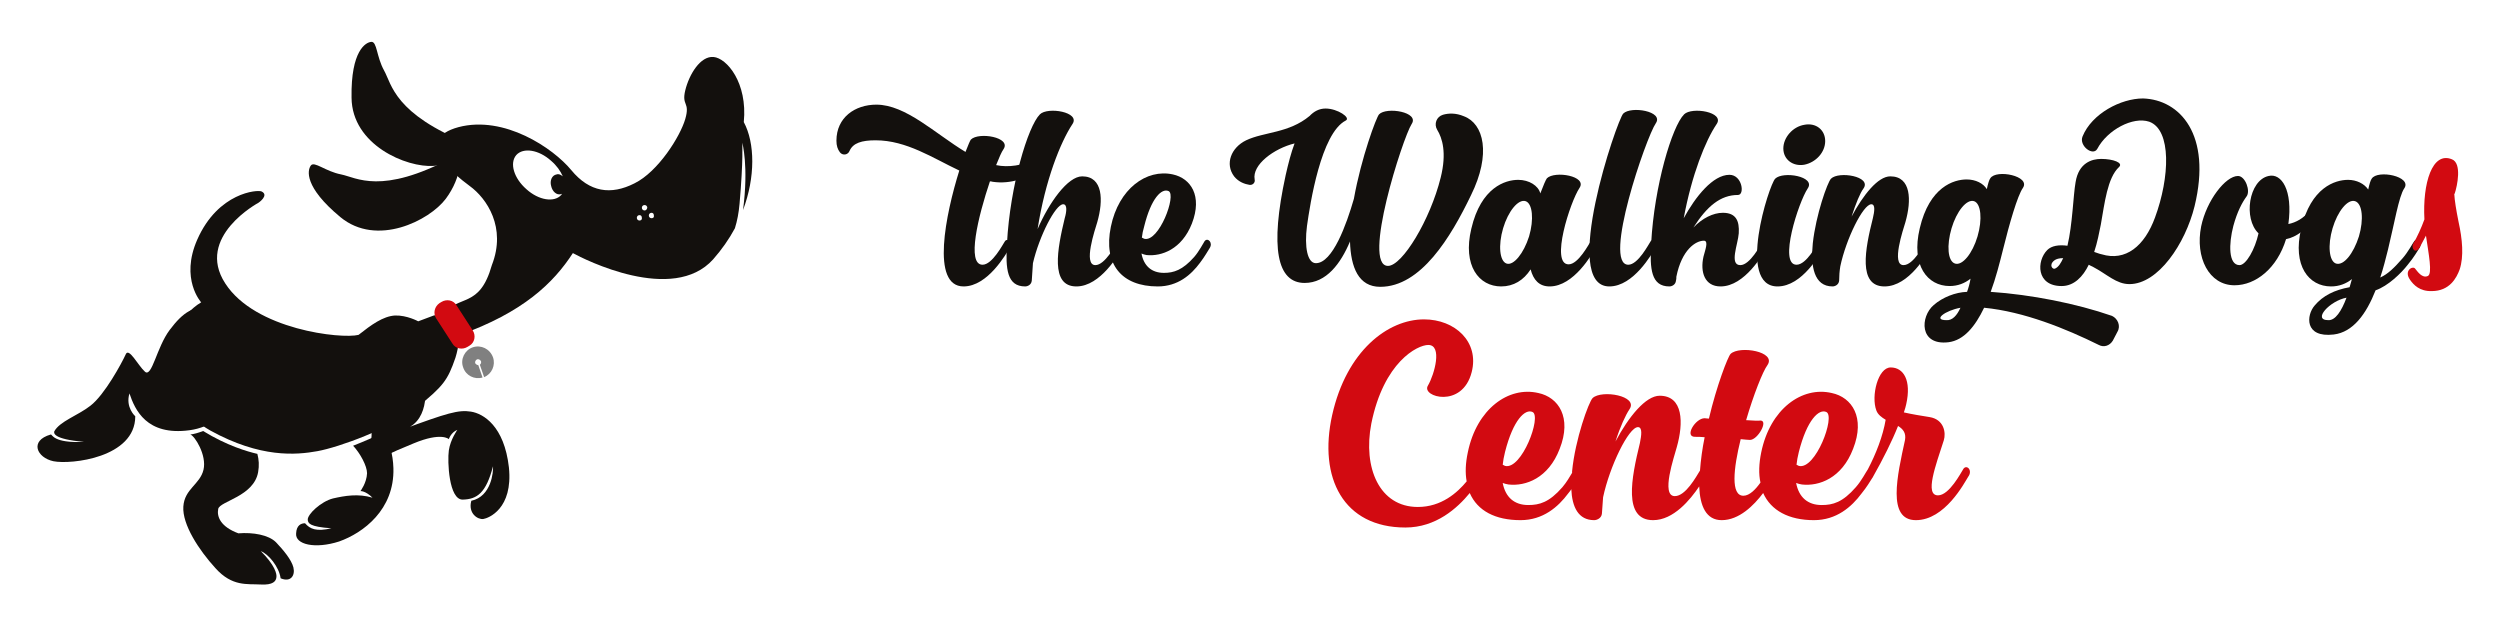
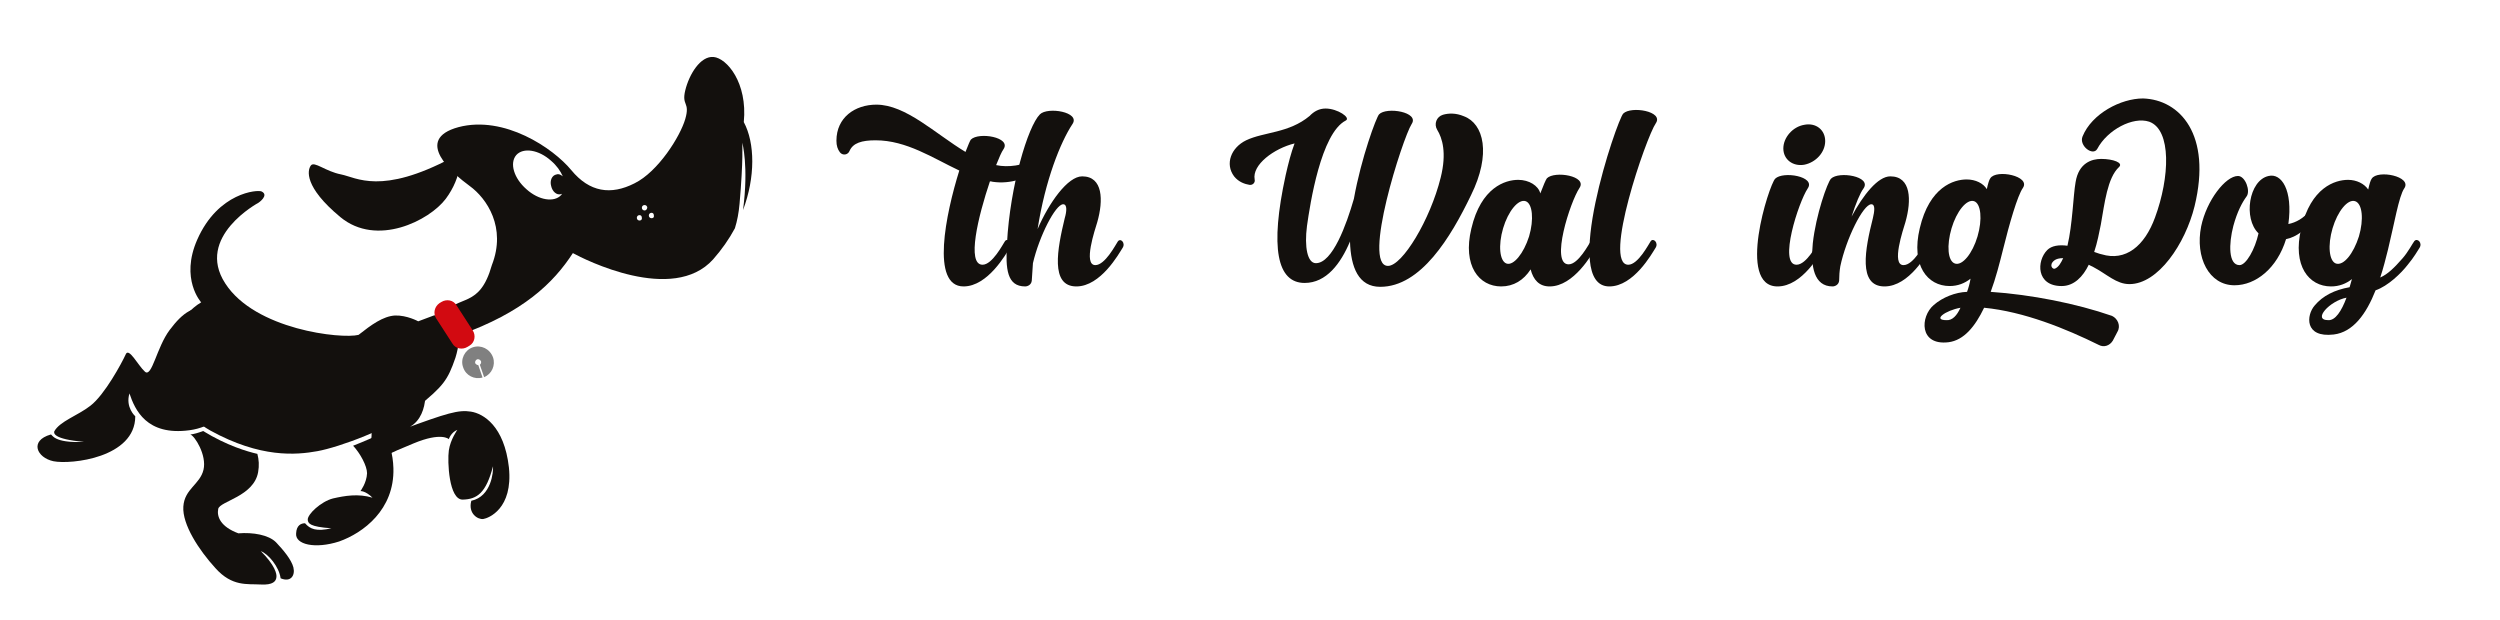
<svg xmlns="http://www.w3.org/2000/svg" version="1.1" id="uuid-6000d15c-49c8-4652-90ce-338880e6e1cd" x="0px" y="0px" viewBox="0 0 645 159.9" style="enable-background:new 0 0 645 159.9;" xml:space="preserve">
  <style type="text/css">
	.st0{fill:#13100D;}
	.st1{fill:#D20A11;}
	.st2{fill:#808080;}
</style>
  <g>
    <g>
      <path class="st0" d="M101.5,120.8c-0.1-3.7-1.1-6.9-2.5-9.3c-1.8,1-5.1,2.4-7.9,3.5c1.8,1.9,3.6,5.2,3.6,7.1    c-0.1,2.5-1.7,4.6-1.7,4.6s1.3-0.1,3.1,1.7c-3.7-1.1-7.1-0.5-10.2,0.2c-3.1,0.8-6.6,4.1-6.5,5.5c0.1,0.9,0.4,1.8,6.1,2.2    c-3.9,0.9-5.5,0.2-6.8-1.3c-1,0-2.2,0.5-2.3,2.6c-0.3,2.9,4.9,4.1,11.1,2.1C93.7,137.5,101.8,131.5,101.5,120.8L101.5,120.8z" />
      <path class="st0" d="M75.7,146.4c-0.5-2-2.6-4.5-4.5-6.5c-1.9-1.9-5.9-2.6-9.7-2.3c-4.6-1.7-5.6-4.3-5.2-6.3    c0.4-2,9.2-3.2,10.3-9.5c0.3-1.7,0.2-3.2-0.2-4.7c-2.6-0.6-7.8-2.1-14-5.9c-1.3,0.5-2.4,0.8-3.3,0.9c1.1,0.3,4.3,5.3,3.4,9.1    c-0.9,3.8-4.9,4.9-5.2,9.5c-0.3,4.6,4,11.2,8.3,15.9c4.3,4.8,8.2,4,11.6,4.2c3.3,0.2,4-0.9,4.1-1.8c0.2-0.9-0.4-3.2-4-6.8    c1.9,0.7,4.7,4,5.1,7C75,150.3,76.2,148.5,75.7,146.4L75.7,146.4z" />
      <path class="st0" d="M191.9,31.5c1-10.2-4.4-16.5-7.8-16.8s-6.3,4.5-7.3,8.6s1.3,2.9,0,7.4s-7,13.6-13.1,16.6    c-6.1,3.1-11.6,2.3-16.3-3.4s-17.3-14.2-29.1-11.1c-11.8,3.2-1.5,12,2.9,15.2c4.4,3.2,9.5,10.7,5.7,20.4    c-3.2,11.3-8.4,7.4-12.9,12.9c-3.9,4.7,2.6,6.8,4.4,5.2c16.6-5.9,24.4-13.5,29.4-21.2c2.9,1.6,25.8,13.2,36.2,1.6    c2.2-2.5,4.1-5.2,5.6-8c0.6-1.9,1-4,1.2-6.3c1-11.3,0.7-15.8,0.7-15.8s1.7,6,0.2,17.4C194.9,45.7,194.8,36.9,191.9,31.5    L191.9,31.5z M142.2,48c0.3,1.4,1.4,2.4,2.5,2.1c0.1,0,0.2-0.1,0.3-0.1c-0.1,0.1-0.1,0.2-0.2,0.3c-1.8,2-5.8,1.4-9-1.5    c-3.2-2.8-4.4-6.7-2.6-8.8c1.8-2,5.8-1.4,9,1.5c1.4,1.2,2.4,2.6,3,4c-0.5-0.4-1-0.7-1.6-0.5C142.4,45.2,141.8,46.6,142.2,48    L142.2,48z M165,56.9c-0.4,0-0.7-0.3-0.7-0.7c0-0.4,0.3-0.7,0.7-0.7c0.4,0,0.6,0.3,0.6,0.7C165.7,56.6,165.4,56.9,165,56.9z     M166.3,54.3c-0.4,0-0.7-0.3-0.7-0.7c0-0.4,0.3-0.7,0.7-0.7s0.7,0.3,0.7,0.7C166.9,54,166.7,54.3,166.3,54.3z M168.1,56.3    c-0.4,0-0.7-0.3-0.7-0.7c0-0.4,0.3-0.7,0.7-0.7c0.4,0,0.6,0.3,0.6,0.7C168.8,56.1,168.5,56.3,168.1,56.3z" />
      <path class="st0" d="M111.9,81.4l-4,1.5c0,0-2.9-1.6-6-1.5c-3.1,0.2-6.1,2.4-9.4,5c-4.4,1.1-26.7-1.3-34.4-13.3    c-7.8-12,8.6-20.8,8.6-20.8s2.8-1.9,0.8-2.9c-1-0.5-11.2,0.2-16.6,12.4c-4.5,10.2,1,16.2,1,16.2c-11,6.6-10.5,26,2.4,33.1    c12.9,7.1,22.1,6.3,27.6,5.3c5.5-1,18.9-5.8,25.7-11.3c6.8-5.5,7.9-7,9.9-12.8C119.3,86.6,118.8,79.9,111.9,81.4L111.9,81.4z" />
      <path class="st0" d="M116.6,40.7c3-1.6,2.6,5-1.6,10.6c-4.2,5.6-17.8,12.5-27.2,4.7c-9.4-7.8-8.5-12.1-7.6-13.3    c0.9-1.2,3.7,1.5,7.8,2.3C92,45.8,98.3,50.4,116.6,40.7L116.6,40.7z" />
-       <path class="st0" d="M121,37.1c3.2,1.3-2.1,5.2-9.1,5.7s-21.1-5.4-21.2-17.6c-0.2-12.2,3.7-14.3,5.1-14.4c1.5-0.1,1.3,3.8,3.3,7.4    S101.7,29.4,121,37.1z" />
      <path class="st1" d="M113.4,78.2l0.5-0.3c1.3-0.8,3.1-0.5,3.9,0.9l4.2,6.5c0.8,1.3,0.5,3.1-0.9,3.9l-0.5,0.3    c-1.3,0.8-3.1,0.5-3.9-0.9l-4.2-6.5C111.7,80.8,112.1,79.1,113.4,78.2z" />
      <path class="st0" d="M63.8,97.4c0,0-3.7,12.1-14.9,13.6c-11.1,1.5-14.1-5.3-15.5-9.5c-1.1,3.6,1.5,5.9,1.5,5.9    c0,10.7-16.6,12.5-21.1,11.6c-4.3-0.9-6.3-5.3-0.7-6.9c0.4-0.1,0.5,2.3,8.6,1.9c-8.1-0.7-7.8-2.3-7.7-2.7c1.4-2.6,6.1-4.1,9.3-6.6    c3.7-2.8,8.2-11.2,9.1-13.2c0.8-2.1,3.2,2.8,5,4.4c1.8,1.6,3-6.3,6.4-10.8c3.4-4.5,6.2-6.5,11.3-5.7    C60.5,80.2,67.3,87.4,63.8,97.4L63.8,97.4z" />
      <path class="st0" d="M109.1,97.5c1.2,2.8,1.5,12-5.5,13.4c11.9-4.4,14.7-5.2,17.9-4.7c3.2,0.5,8.6,3.7,9.8,14.4    c1.1,10.7-5.3,13.1-6.6,13.3c-1.4,0.2-4-1.4-3.1-4.7c5.2-1.1,5.7-7.5,5.6-8.9c-1.8,6.9-4.1,8.5-7.8,8.6c-3.6,0.1-4-9.9-3.6-12.7    c0.4-2.8,2.2-5.3,2.2-5.3c-1.7,0.7-2.2,2.4-2.2,2.4s-1.9-1.9-9.1,1.1c-7.1,2.9-7.5,3.4-8.9,4c-1.4,0.7-2.8,0-2.1-4.4    c0.7-4.4-0.8-7-2.3-9.5c-1.5-2.5-1.2-8.5,5.1-10.6C105,91.9,108.6,96.3,109.1,97.5L109.1,97.5z" />
      <path class="st2" d="M122,89.6c-2.1,0.7-3.3,3.1-2.5,5.2c0.7,2.1,2.9,3.2,5,2.6l-1.1-3.2c-0.3,0-0.6-0.2-0.8-0.5    c-0.1-0.4,0.1-0.8,0.5-1c0.4-0.1,0.8,0.1,1,0.5c0.1,0.3,0,0.7-0.3,0.9l1.1,3.2c2-0.8,3-3.1,2.3-5.1C126.4,90,124.1,88.9,122,89.6    L122,89.6z" />
    </g>
    <g>
      <path class="st0" d="M267.9,43.7c-2.7,2.2-7.1,3.9-11.8,3.2c-0.2-0.1-0.5-0.1-0.7-0.1c-3,8.9-6.1,21.5-1.9,21.5    c2.5,0,5.2-5.2,5.8-6.1c0.7-0.9,2.1,0.5,1.2,1.8c-0.9,1.4-5.6,9.9-11.9,9.9c-8.5,0-4.6-18.7-1.1-29.9c-6.8-3.2-13.6-7.8-21.6-7.8    c-3.6,0-5.8,0.7-6.7,2.7c-0.4,1.1-1.8,1.3-2.5,0.4c-0.6-0.8-0.9-1.7-0.9-3c0-6,4.8-9.3,10.3-9.3c7.6,0,15.2,7.5,23,12.2    c0.7-1.8,1.2-3,1.4-3.2c2-2,10.5-0.6,8.4,2.5c-0.5,0.7-1.1,2.1-1.9,4.1c3.2,0.7,7,0,9.5-1.3c0.7-0.4,1.5,0,1.7,0.7l0.1,0.5    C268.4,43,268.2,43.4,267.9,43.7L267.9,43.7z" />
      <path class="st0" d="M289.6,64c-0.9,1.4-5.6,9.9-11.9,9.9c-6.8,0-4.9-9.7-3-17.6c0.5-1.7,0.7-3.6-0.4-3.6c-2,0-6.2,8.3-7.8,15.2    c-0.1,1.4-0.2,3-0.3,4.5c-0.1,1.1-1.1,1.5-1.7,1.5c-4.7,0-5.1-4.5-4.7-11.1c0.8-14.9,5.4-30.2,8.5-33.3c2-2,10.5-0.6,8.4,2.5    c-3.1,4.7-7,14.4-9,27.1c3-6.9,7.8-13.6,11.5-13.6c5.4,0,5.5,6.2,3.9,11.8c-0.6,2-3.7,11.1-0.5,11.1c2.5,0,5.2-5.2,5.8-6.1    C289.1,61.3,290.5,62.7,289.6,64L289.6,64z" />
-       <path class="st0" d="M312.1,64c-0.4,0.6-1.2,2.1-2.5,3.8c-2.3,3.1-5.7,6.1-10.9,6.1c-9.3,0-14.1-5.7-12.1-15.4    c2-9.8,9.2-15,16-13.5c4.6,1,7.7,5.5,4.9,12.7c-2.6,6.6-7.8,8.5-11.7,8.1c-0.5-0.1-0.9-0.2-1.3-0.4c0.6,3.2,2.6,5,5.8,5    c2.5,0,4.8-0.7,7.8-4.1c1.3-1.5,2.3-3.5,2.7-4.1C311.6,61.2,313,62.6,312.1,64L312.1,64z M295.2,58.4c-0.3,1-0.5,2-0.6,2.9    c0.2,0.1,0.4,0.2,0.6,0.3c3.8,1,8.4-11.3,6.3-12.3C299.7,48.5,297,51.1,295.2,58.4L295.2,58.4z" />
      <path class="st0" d="M379.5,50.4C374.3,61.2,366.6,74,356.1,74c-5.6,0-7.6-5-7.8-11.7C345.9,68,342.2,73,336.6,73    c-7.1,0-9-9-4.9-27.8c0.7-3.1,1.4-5.8,2.3-8.2c-5.3,1.3-11,5.5-10.3,9.3c0.2,0.8-0.5,1.5-1.3,1.4c-1.2-0.2-2.8-0.7-4-2.2    c-2.4-3.2-0.8-7.4,3.1-9.3c4.6-2.2,11-1.8,16.4-6.3l-0.1,0.1c1.2-1.3,2.6-2,4.2-2c3.1,0,6.6,2.4,5.2,3.1    c-6.4,3.3-9.2,21.5-10,27.2c-0.7,5.4,0.1,9.6,2.3,9.6c4.3,0,7.9-10,9.8-16.6c1.9-10.6,5.8-21.1,6.5-21.8c1.9-2,10.5-0.6,8.4,2.5    c-2.3,3.6-12.9,36.6-6.1,36.6c3.7,0,10.9-11.9,13.6-22.8c1.6-6.4,0.4-10.2-0.9-12.3c-0.9-1.5-0.2-3.4,1.5-3.9    c1.4-0.4,3.3-0.5,5.4,0.4C382.8,31.9,384.8,39.7,379.5,50.4L379.5,50.4z" />
      <path class="st0" d="M411.7,64c-0.9,1.4-5.6,9.9-11.9,9.9c-2.7,0-4.2-1.7-4.9-4.4c-1.8,2.8-4.4,4.4-7.6,4.4    c-5.7,0-10-5.3-7.7-14.9c2.5-10.7,8.8-12.6,12.1-12.6c2.8,0,5.2,1.5,5.7,3.5c0.8-2.1,1.4-3.5,1.7-3.9c2-2,10.5-0.6,8.4,2.5    c-2.4,3.6-7.6,19.7-2.8,19.7c2.5,0,5.2-5.2,5.8-6.1C411.2,61.3,412.6,62.6,411.7,64L411.7,64z M394.5,61c1.3-4.4,0.9-8.5-0.9-9.1    c-1.9-0.6-4.5,2.6-5.8,7c-1.3,4.4-0.9,8.5,0.9,9.1C390.5,68.6,393.1,65.4,394.5,61z" />
      <path class="st0" d="M420.1,68.3c2.5,0,5.2-5.2,5.8-6.1c0.7-0.9,2.1,0.5,1.2,1.8c-0.9,1.4-5.6,9.9-11.9,9.9c-12.7,0,2-43,3.6-44.6    c2-2,10.5-0.6,8.4,2.5C424.7,35.4,413.4,68.3,420.1,68.3L420.1,68.3z" />
-       <path class="st0" d="M455.8,64c-0.9,1.4-5.6,9.9-11.9,9.9c-4.1,0-5.3-3.7-4.4-7.7c0.4-1.6,1.4-4.1,0.1-4.1c-2.1,0-5.7,2.3-7.1,9.3    c0,0.4,0,0.7-0.1,1c-0.1,1.1-1.1,1.5-1.7,1.5c-4.7,0-5.1-4.5-4.7-11.1c0.8-14.9,5.4-30.2,8.5-33.3c2-2,10.5-0.6,8.4,2.5    c-2.9,4.3-6.4,13-8.5,24.3c3-5.5,7.5-11.2,11.8-11.2c3.3,0,4,5.2,2.2,5.2c-4.5,0-8,2.9-11.5,8.4c2.3-2.4,5.1-3.8,7.6-3.8    c3.4,0,4.3,2.1,4.1,5.3c-0.2,2.8-2.5,8.2,0.4,8.2c2.5,0,5.2-5.2,5.8-6.1C455.3,61.2,456.7,62.6,455.8,64L455.8,64z" />
      <path class="st0" d="M470.5,64c-0.9,1.4-5.5,9.9-11.9,9.9c-10.6,0-2.2-26.2-0.6-27.8c2-2,10.5-0.6,8.4,2.5    c-2.4,3.6-7.6,19.7-2.9,19.7c2.6,0,5.2-5.2,5.9-6.1C470.1,61.3,471.4,62.6,470.5,64L470.5,64z M460.1,38.3c0-2.8,2.4-5.6,5.4-6.1    c3-0.6,5.4,1.3,5.4,4.2s-2.4,5.5-5.4,6.1C462.5,43,460.1,41.1,460.1,38.3z" />
      <path class="st0" d="M498.1,64c-0.9,1.4-5.5,9.9-11.9,9.9c-6.9,0-5-9.7-3-17.6c0.4-1.7,0.7-3.6-0.4-3.6c-2.1,0-6.5,8.9-8,16    c-0.2,1.2-0.3,2.5-0.3,3.7c-0.1,1.1-1.1,1.5-1.7,1.5c-4.8,0-5.7-5.2-5.1-11.1c0.8-7.4,3.8-15.8,4.7-16.7c2-2,10.5-0.6,8.4,2.5    c-0.9,1.2-2,3.9-3.1,7.3c3-5.6,6.8-10.4,10-10.4c5.4,0,5.5,6.2,3.9,11.8c-0.6,2-3.7,11.1-0.5,11.1c2.6,0,5.2-5.2,5.9-6.1    C497.6,61.3,499,62.7,498.1,64L498.1,64z" />
      <path class="st0" d="M546.3,85.6l-1.2,2.3c-0.8,1.3-2.3,1.8-3.6,1.1c-8.5-4.2-19.3-8.6-29.6-9.6c-2.3,4.8-5.2,8.4-9.2,8.9    c-7.6,0.9-7.3-6.6-3.8-9.6c2.3-2,5.6-3.3,8.6-3.4c0.4-1.1,0.7-2.2,0.9-3.4c-1.5,1.2-3.3,1.9-5.4,1.9c-5.7,0-10-5.3-7.7-14.9    c2.5-10.7,8.8-12.6,12.1-12.6c2.3,0,4.3,1,5.2,2.5c0.3-1.4,0.6-2.4,0.9-2.8c1.5-2.4,10.5-0.6,8.4,2.5c-1.4,2-3.5,9.3-5.1,15.8    c-0.9,3.6-1.9,7.5-3.2,11c10.4,0.7,22.1,3,31.3,6.2C546.4,82.2,547.2,84.1,546.3,85.6L546.3,85.6z M505.8,79.4    c-3.9,0.7-7.3,3.2-3.6,3.2C503.7,82.7,504.9,81.4,505.8,79.4z M510.2,61c1.3-4.4,0.9-8.5-0.9-9.1c-1.9-0.6-4.5,2.6-5.8,7    c-1.3,4.4-1,8.5,0.9,9.1C506.3,68.6,508.9,65.4,510.2,61z" />
      <path class="st0" d="M566.2,53.2c-2.4,9.7-9.4,20.1-16.8,20.1c-3.4,0-5.7-2.5-9.5-4.5c-0.4-0.2-0.7-0.3-1-0.5    c-1.5,3.1-3.8,5.5-7,5.5c-6.6,0-6.5-6.5-3.7-9.3c1.1-1.1,3-1.4,5.2-1.1c1.3-5.4,1.5-13.1,2.1-16.4c0.8-5,4.2-6,6.6-6    c3.1,0,5.8,1,4.6,2.1c-3,2.8-3.7,9.3-4.7,14.9c-0.4,2-0.9,4.6-1.7,7c0.7,0.2,1.3,0.5,1.9,0.6c6.2,1.9,11.1-2.1,13.8-9.5    c3.8-10.3,4.3-22.6-1.5-24.7c-4.2-1.4-10.8,2.1-13.4,7c-1.1,2-4.8-0.8-3.8-3.2c2.4-5.9,9.9-9.8,15.6-9.8    C562.4,25.7,570.7,34.7,566.2,53.2L566.2,53.2z M532.3,66.6c-1,0-1.8,0.2-2.3,0.6c-1.5,1.2-0.4,2.4,0.2,2.1    C531.1,68.9,531.7,67.9,532.3,66.6L532.3,66.6z" />
      <path class="st0" d="M600.3,52c-0.8,1.2-4.9,8.6-10.5,9.7c-2.3,7.5-7.8,11.9-13.3,11.9c-6.6,0-10.2-7.2-8.6-15.2    c1.4-6.7,6.3-13,9.5-13c1.9,0,3.3,3.9,2.2,5.3c-1.1,1.5-2.4,3.9-3.4,7.6c-1.2,4.6-1.3,10.1,1.6,10.1c1.7,0,4-4.1,4.9-8.2    c-4-3.8-2.5-13.7,2.6-14.8c3.3-0.8,6.3,3.6,5.1,12.4c2-0.4,3.9-1.5,5.4-3.3c1.5-1.6,2.6-3.9,3.1-4.5    C599.8,49.2,601.2,50.6,600.3,52L600.3,52z" />
      <path class="st0" d="M624.2,64c-0.4,0.6-1.4,2.4-3,4.3c-1.7,2.2-5.1,5.5-8.3,6.6c-2.4,6.1-5.8,10.8-10.8,11.4    c-7.6,0.9-7.1-5-4.9-7.5c2.1-2.5,5.1-4,9-4.7c0.2-0.7,0.4-1.4,0.6-2.1c-1.5,1.2-3.3,1.9-5.4,1.9c-5.7,0-10-5.3-7.7-14.9    c2.5-10.7,8.8-12.6,12.1-12.6c2.2,0,4.2,1,5.2,2.5c0.3-1.4,0.6-2.4,0.9-2.8c1.5-2.4,10.5-0.6,8.4,2.5c-1.4,2-2.6,9.3-4.2,15.8    c-0.6,2.4-1.2,4.8-2,7.2c2-0.9,3.6-2.5,5.8-5c1.4-1.6,2.6-3.9,3-4.4C623.7,61.3,625.1,62.7,624.2,64L624.2,64z M605.4,76.8    c-4.3,0.8-8.9,5.8-4.7,5.8C602.5,82.7,604.1,80.3,605.4,76.8z M608.6,61c1.3-4.4,0.9-8.5-1-9.1c-1.9-0.6-4.5,2.6-5.8,7    c-1.3,4.4-0.9,8.5,0.9,9.1C604.7,68.6,607.2,65.4,608.6,61L608.6,61z" />
-       <path class="st1" d="M627.4,75.1c-3.1,0.1-4.7-1.6-5.6-2.9c-1.7-2.4,0.7-3.7,1.3-2.9c0.6,0.7,1.8,2.6,3.3,1.9    c1.2-0.6,0.2-5.6-0.5-10.4l-1.6,3c-1.1,1.9-2.3,0.3-1.7-0.9c1.1-1.9,2.1-4.1,2.9-6.3c-0.5-9.3,2-17.6,7.1-15.5    c2.6,1,1.4,6.8,0.7,8.9h-0.1c0.1,1.8,0.5,4.2,1.1,7.2c1,4.5,1.4,9,0.3,12.3C633.8,71.7,632,75.1,627.4,75.1L627.4,75.1z" />
-       <path class="st1" d="M506.6,120.9c-0.7,1.1-3.7,6.9-6.6,6.9c-3.5,0-0.6-7.7,1.5-14.2c0.6-1.9,0.1-5.4-3.7-6    c-1.9-0.3-4.4-0.7-6.6-1.2c0.3-0.9,0.5-1.6,0.6-2.1c1.4-6.2-0.7-9.5-4-9.5s-5.1,7.4-3.7,11.1c0.4,1.1,1.4,1.8,2.4,2.4    c-0.7,4.2-2.5,8.8-4.6,12.8c-0.5,0.7-1.6,2.9-3.1,4.6c-3.4,3.9-5.9,4.6-8.8,4.6c-3.6,0-5.9-2-6.6-5.7c0.5,0.2,0.9,0.3,1.5,0.4    c4.4,0.5,10.3-1.6,13.2-9.2c3.2-8.1-0.3-13.3-5.5-14.4c-7.7-1.8-15.9,4.1-18.2,15.3c-0.6,2.9-0.7,5.6-0.2,7.8    c-1.2,1.7-2.8,3.4-4.4,3.4c-3.3,0-2.6-6.9-0.7-14.6c1.1,0.1,1.9,0.2,2.4,0.2c2,0,4.8-5,2.7-5c-0.6,0.1-2,0-3.7-0.1    c1.9-6.5,4.3-12.6,5.5-14.2c2.4-3.5-7.2-5.1-9.5-2.9c-0.7,0.7-3.6,8.2-5.6,16.7c-0.5,0-0.8-0.1-1.1-0.1c-2.4,0-5.3,4.8-2.5,4.8    c0.8,0,1.6,0,2.5,0.1c-0.6,2.9-1,5.9-1.2,8.6c-1,1.6-3.7,6.6-6.5,6.6c-3.7,0-0.1-10.3,0.5-12.6c1.8-6.3,1.7-13.3-4.4-13.3    c-3.6,0-8,5.4-11.4,11.8c1.2-3.8,2.6-6.8,3.6-8.3c2.4-3.5-7.2-5.1-9.5-2.9c-1,1-4.5,10.6-5.3,18.9c0,0.1,0,0.2,0,0.4    c-0.6,1-1.4,2.4-2.5,3.7c-3.4,3.9-5.9,4.6-8.8,4.6c-3.6,0-5.9-2-6.6-5.7c0.5,0.2,0.9,0.3,1.5,0.4c4.4,0.5,10.3-1.6,13.2-9.2    c3.2-8.1-0.3-13.3-5.5-14.4c-7.7-1.8-15.9,4.1-18.2,15.3c-0.6,2.8-0.7,5.3-0.3,7.5c-2.4,2.9-6.5,6.6-12.6,6.6    c-9.9,0-14.2-10.1-12-21.5c3.2-15.9,11.9-20.3,14.7-20.3c3.7,0,1.6,7.6-0.1,10.5c-1.8,2.9,8.9,6,11.3-3.5    c2-7.8-4.3-13.6-12.3-13.6c-9.3,0-20,8.1-23.7,24.7c-3.6,16.2,2.9,29,18.9,29c7.9,0,13.4-5,16.6-8.9c2,4.6,6.6,7,13.1,7    c5.8,0,9.7-3.4,12.3-6.9c0.3-0.4,0.6-0.7,0.8-1.1c0.2,4.6,1.8,8,5.9,8c0.7,0,1.9-0.5,2-1.7c0.1-1.4,0.2-2.8,0.3-4.2    c1.7-8,6.6-18.1,9-18.1c1.2,0,0.9,2.1,0.5,4.1c-2.2,9-4.4,19.9,3.4,19.9c5.3,0,9.6-5.3,11.9-8.7c0.2,5.1,1.8,8.7,5.8,8.7    c4.5,0,8.3-3.8,10.7-7c2,4.5,6.6,7,13.1,7c5.8,0,9.7-3.4,12.3-6.9c1.3-1.6,2.2-3.1,2.7-3.9c0.1-0.1,0.2-0.3,0.3-0.5    c2.5-4.4,4.9-9.2,6.4-13c1.3,0.8,2.1,1.8,1.8,3.6c-2,9.2-4.7,20.7,2.8,20.7c7.5,0,12.5-9.6,13.5-11.2    C509,121.4,507.5,119.8,506.6,120.9L506.6,120.9z M388.3,116.6c2.1-8.3,5.2-11.2,7.1-10.3c2.4,1.1-2.8,15-7.1,13.9    c-0.2-0.1-0.4-0.2-0.6-0.3C387.8,118.9,388,117.8,388.3,116.6L388.3,116.6z M464.1,116.6c2.1-8.3,5.2-11.2,7.1-10.3    c2.4,1.1-2.8,15-7.1,13.9c-0.2-0.1-0.4-0.2-0.6-0.3C463.6,118.9,463.8,117.8,464.1,116.6L464.1,116.6z" />
    </g>
  </g>
</svg>